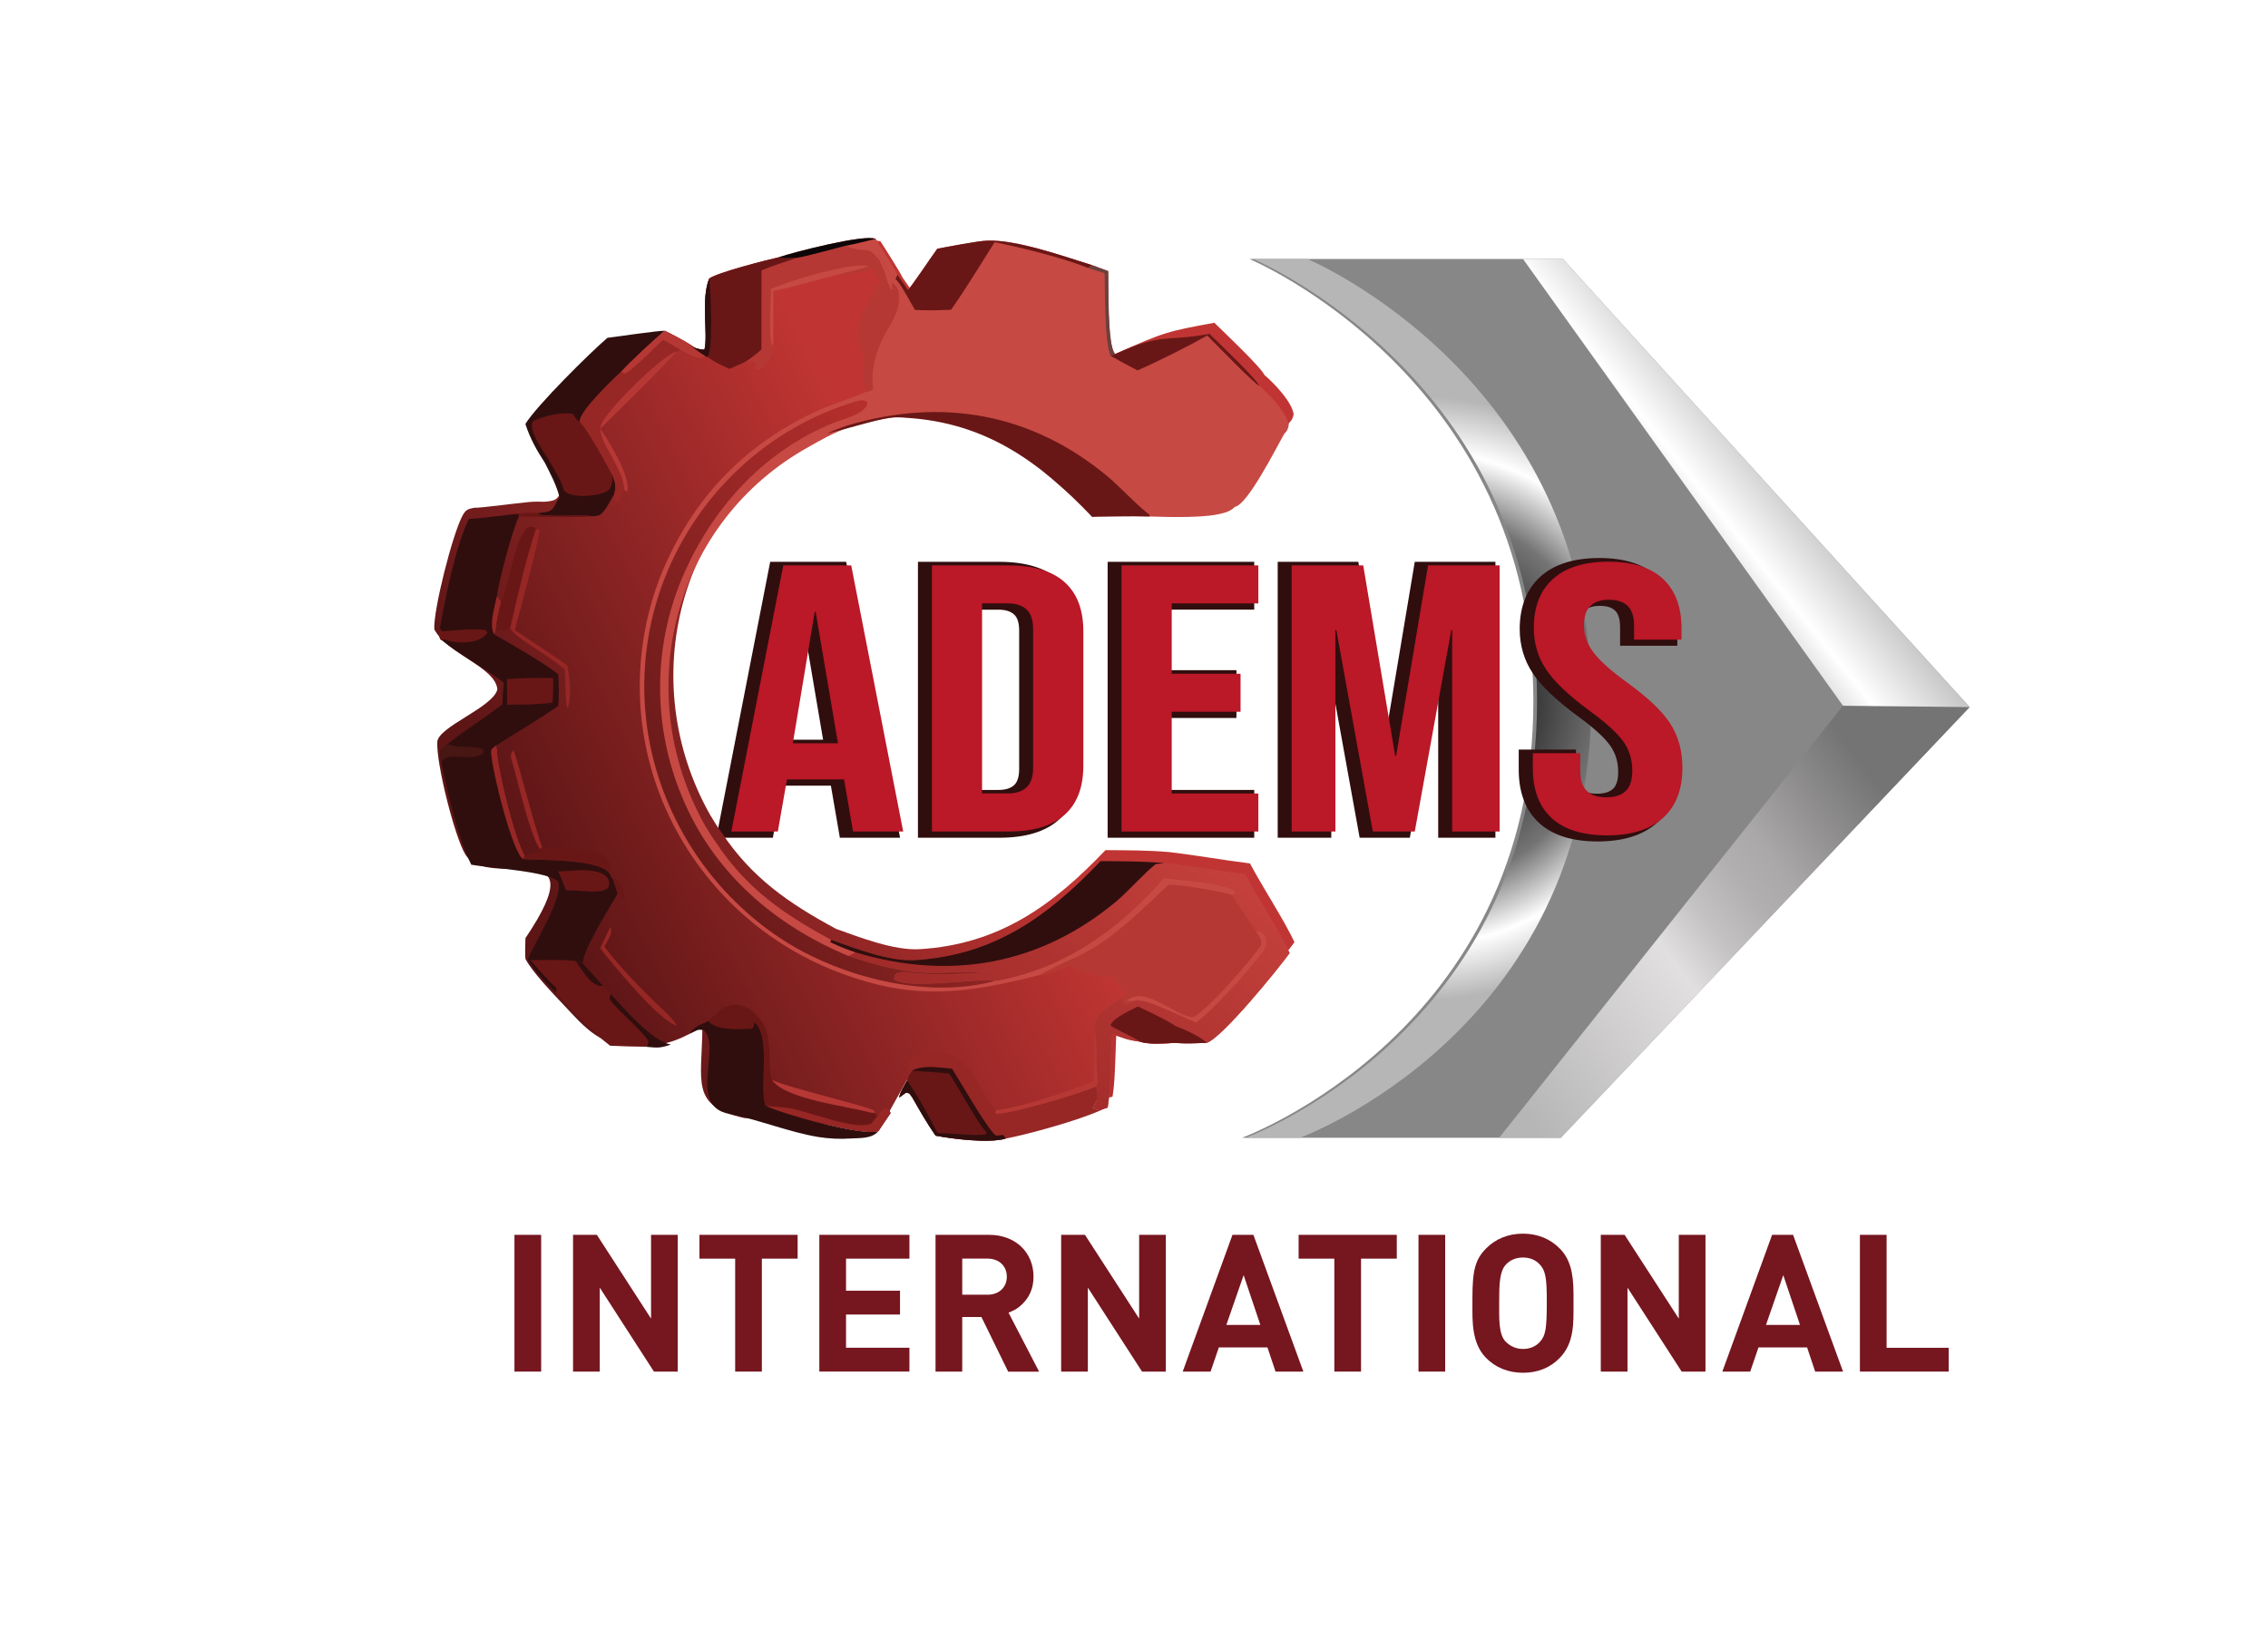
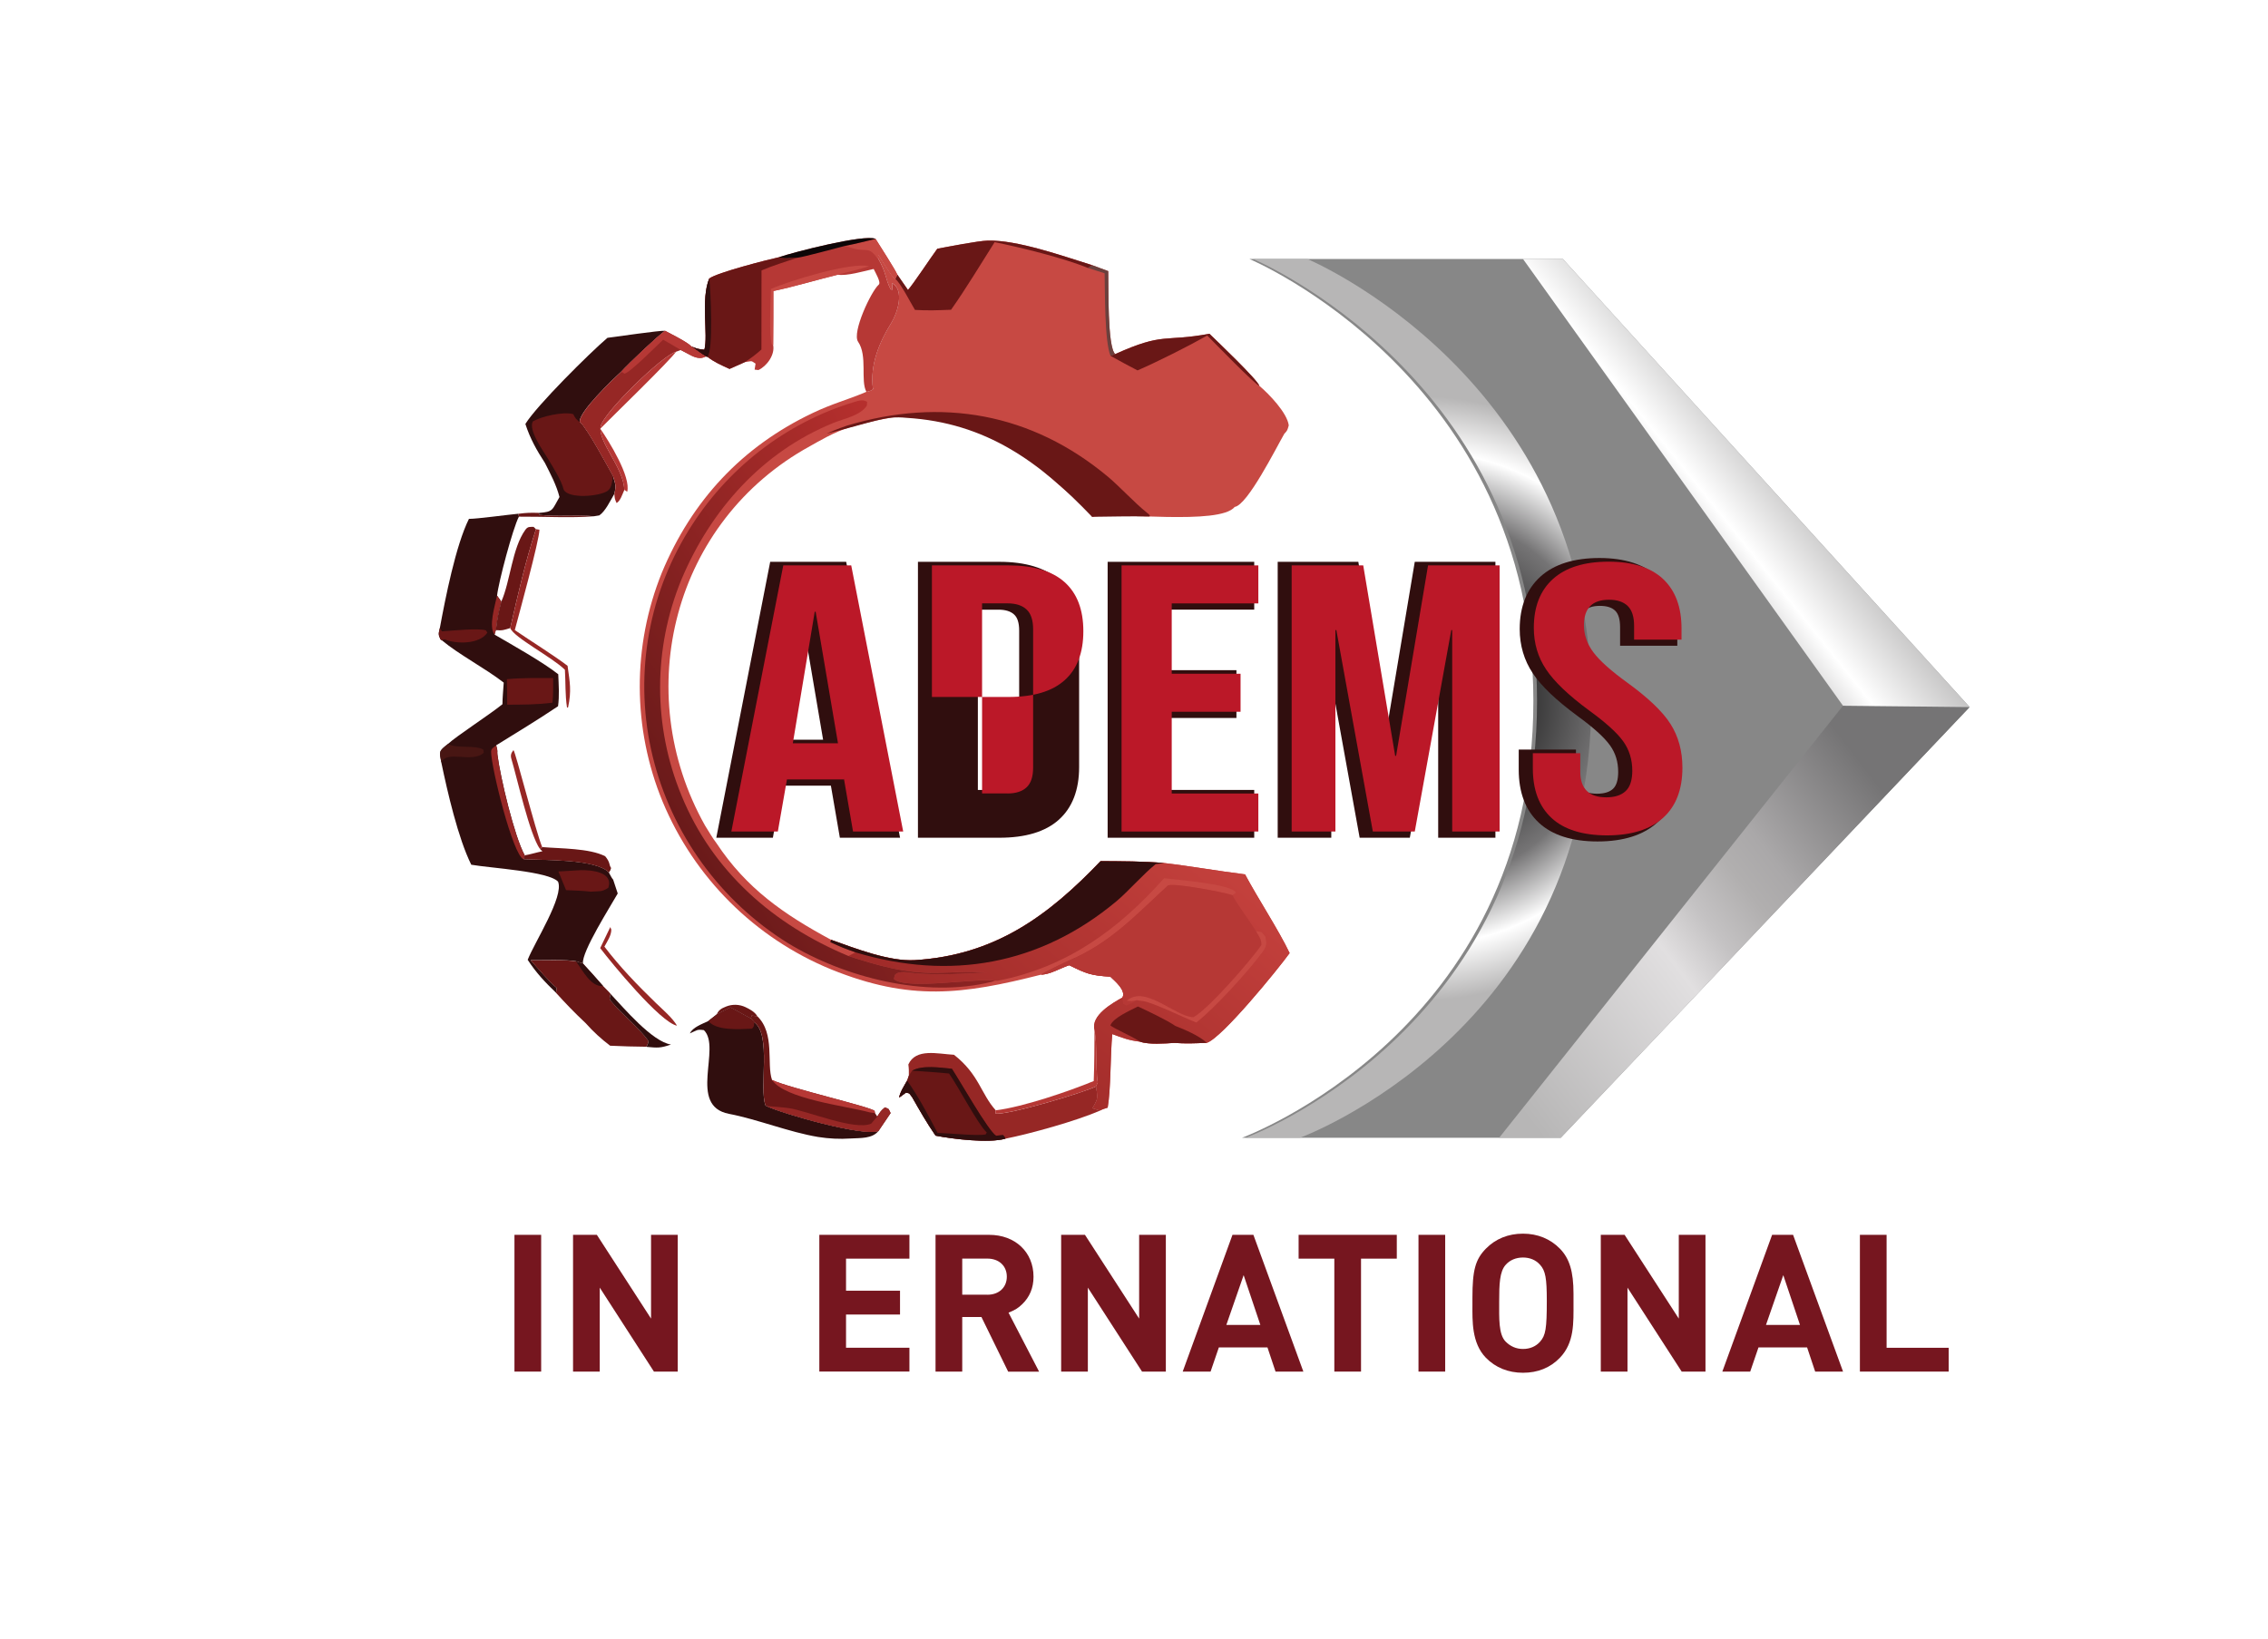
<svg xmlns="http://www.w3.org/2000/svg" version="1.1" id="Слой_1" x="0px" y="0px" viewBox="0 0 462.94 334.59" style="enable-background:new 0 0 462.94 334.59;" xml:space="preserve">
  <style type="text/css">
	.st0{fill:#FFFFFF;}
	.st1{fill:#76161F;}
	.st2{fill:#878787;}
	.st3{fill:url(#SVGID_1_);}
	.st4{fill:#300E0E;}
	.st5{fill:#BB1828;}
	.st6{fill:url(#SVGID_00000169546948200717446900000009666225114574887341_);}
	.st7{fill:#C74943;}
	.st8{fill:#691716;}
	.st9{fill:#6B403D;}
	.st10{fill:url(#SVGID_00000171686030773295634640000004345893550025026213_);}
	.st11{fill:#B63835;}
	.st12{fill:url(#SVGID_00000080908053276609586470000017527129025831527612_);}
	.st13{fill:#962725;}
	.st14{fill:#481613;}
	.st15{fill:#0D0607;}
	.st16{fill:url(#SVGID_00000091718132421757605110000016658789058594229941_);}
	.st17{fill:url(#SVGID_00000018196381354395074930000005824651176593645449_);}
	.st18{fill:url(#SVGID_00000135653252970421407420000001627614622692401583_);}
	.st19{fill:url(#SVGID_00000084492926009538288950000001640593682549543063_);}
	.st20{fill:url(#SVGID_00000074416345454740101930000013853050872010068643_);}
	.st21{fill:url(#SVGID_00000094582334083670044460000013042225872402229659_);}
	.st22{fill:url(#SVGID_00000170996249477575263440000010978274448713576127_);}
	.st23{fill:url(#SVGID_00000058562976086832875370000012352746392154898106_);}
</style>
  <rect class="st0" width="1709.01" height="947.05" />
  <g>
    <g>
      <path class="st1" d="M105.01,280.02V252.1h5.45v27.92H105.01z" />
      <path class="st1" d="M133.48,280.02l-11.06-17.14v17.14h-5.45V252.1h4.86l11.06,17.1v-17.1h5.45v27.92H133.48z" />
-       <path class="st1" d="M155.51,256.96v23.06h-5.45v-23.06h-7.29v-4.86h20.04v4.86H155.51z" />
      <path class="st1" d="M167.24,280.02V252.1h18.39v4.86h-12.94v6.55h11.02v4.86h-11.02v6.78h12.94v4.86H167.24z" />
      <path class="st1" d="M205.78,280.02l-5.45-11.14h-3.92v11.14h-5.45V252.1h10.94c5.33,0,9.06,3.53,9.06,8.55    c0,2.27-0.78,4.16-2.35,5.65c-0.75,0.71-1.29,1.1-2.75,1.69l6.24,12.04H205.78z M201.55,264.33c2.35,0,3.96-1.49,3.96-3.69    s-1.61-3.69-3.96-3.69h-5.14v7.37H201.55z" />
      <path class="st1" d="M233.11,280.02l-11.06-17.14v17.14h-5.45V252.1h4.86l11.06,17.1v-17.1h5.45v27.92H233.11z" />
      <path class="st1" d="M260.36,280.02l-1.65-4.94h-9.92l-1.69,4.94h-5.69l10.16-27.92h4.27l10.2,27.92H260.36z M253.85,260.33    l-3.53,10.16h6.94L253.85,260.33z" />
      <path class="st1" d="M277.81,256.96v23.06h-5.45v-23.06h-7.29v-4.86h20.04v4.86H277.81z" />
      <path class="st1" d="M289.54,280.02V252.1h5.45v27.92H289.54z" />
      <path class="st1" d="M318.4,277.2c-1.96,2.04-4.51,3.06-7.53,3.06s-5.61-1.06-7.57-3.06c-2.94-3.02-2.75-7.65-2.75-10.75v-1.53    c0-5.57,0.59-7.8,2.75-10c1.96-2,4.55-3.06,7.57-3.06c2.98,0,5.57,1.06,7.53,3.06c1.96,2,2.78,4.67,2.78,9.18v1.96    C321.18,270.06,321.38,274.1,318.4,277.2z M314.36,258.22c-0.86-0.98-2.08-1.49-3.49-1.49c-1.41,0-2.67,0.51-3.53,1.49    c-1.25,1.37-1.33,4-1.33,7.45c0,3.41-0.16,6.75,1.33,8.24c0.94,0.94,2.12,1.49,3.53,1.49c1.41,0,2.63-0.51,3.49-1.49    c1.14-1.29,1.37-2.67,1.37-8.35C315.73,260.96,315.46,259.43,314.36,258.22z" />
      <path class="st1" d="M343.26,280.02l-11.06-17.14v17.14h-5.45V252.1h4.86l11.06,17.1v-17.1h5.45v27.92H343.26z" />
      <path class="st1" d="M370.51,280.02l-1.65-4.94h-9.92l-1.69,4.94h-5.69l10.16-27.92H366l10.2,27.92H370.51z M364,260.33    l-3.53,10.16h6.94L364,260.33z" />
      <path class="st1" d="M379.64,280.02V252.1h5.45v23.06h12.67v4.86H379.64z" />
    </g>
    <path class="st2" d="M319,52.87h-63.98c0,0,57.97,24.27,57.97,90.26c0,67.39-59.49,89.16-59.49,89.16h65.07l83.46-87.94L319,52.87z   " />
    <radialGradient id="SVGID_1_" cx="289.535" cy="142.581" r="68.163" gradientUnits="userSpaceOnUse">
      <stop offset="0.144" style="stop-color:#000000" />
      <stop offset="0.557" style="stop-color:#757475" />
      <stop offset="0.74" style="stop-color:#FFFFFF" />
      <stop offset="0.905" style="stop-color:#B7B6B6" />
    </radialGradient>
    <path class="st3" d="M324.82,143.13c0-65.99-57.97-90.26-57.97-90.26h-11.08c0,0,57.97,24.27,57.97,90.26   c0,67.39-59.49,89.16-59.49,89.16h11.08C265.33,232.29,324.82,210.52,324.82,143.13z" />
    <g>
      <g>
        <path class="st4" d="M157.21,114.7l-11,56.33h11.55l1.86-10.63h9.98l1.83,10.63h12.29l-11-56.33H157.21z M168.01,151.02h-6.85     l3.39-20.37L168.01,151.02z" />
        <path class="st4" d="M204.01,114.7h-16.64v56.33h16.64c5.32,0,9.39-1.23,12.11-3.67c2.75-2.46,4.15-6.08,4.15-10.76v-27.47     c0-4.67-1.4-8.29-4.15-10.76C213.4,115.94,209.32,114.7,204.01,114.7z M208.03,128.74v28.25c0,1.56-0.35,2.67-1.03,3.3     c-0.71,0.65-1.78,0.98-3.19,0.98h-4.21v-36.8h4.21c1.41,0,2.48,0.33,3.18,0.98C207.69,126.07,208.03,127.18,208.03,128.74z" />
        <polygon class="st4" points="226.09,171.03 256.01,171.03 256.01,161.27 238.32,161.27 238.32,146.58 252.38,146.58      252.38,136.82 238.32,136.82 238.32,124.46 256.01,124.46 256.01,114.7 226.09,114.7    " />
        <polygon class="st4" points="283.02,149.09 277.26,114.7 260.8,114.7 260.8,171.03 271.74,171.03 271.74,139.01 277.53,171.03      287.77,171.03 293.56,139 293.56,171.03 305.24,171.03 305.24,114.7 288.78,114.7    " />
        <path class="st4" d="M339.99,147.53c-1.68-2.63-4.74-5.57-9.1-8.73c-3.26-2.36-5.52-4.38-6.72-6c-1.15-1.54-1.71-3.15-1.71-4.91     c0-2.9,1.27-4.2,4.12-4.2c1.39,0,2.44,0.33,3.11,0.99c0.67,0.66,1,1.79,1,3.36v3.79h11.68v-3.25c0-4.66-1.38-8.32-4.09-10.86     c-2.69-2.52-6.66-3.8-11.81-3.8c-5.2,0-9.24,1.27-12.03,3.79c-2.81,2.54-4.24,6.15-4.24,10.71c0,3.34,0.9,6.39,2.68,9.05     c1.73,2.6,4.79,5.51,9.09,8.68c3.25,2.36,5.49,4.38,6.66,6.02c1.13,1.58,1.67,3.35,1.67,5.43c0,1.62-0.35,2.77-1.04,3.43     c-0.7,0.67-1.8,1.01-3.27,1.01c-2.98,0-4.31-1.32-4.31-4.28v-4.73h-11.68v4.1c0,4.67,1.39,8.32,4.14,10.86     c2.72,2.52,6.74,3.8,11.94,3.8c5.26,0,9.35-1.29,12.16-3.83c2.84-2.57,4.29-6.26,4.29-10.99     C342.56,153.4,341.7,150.22,339.99,147.53z" />
      </g>
    </g>
    <g>
      <g>
        <path class="st5" d="M159.88,115.43h13.87l10.61,54.33h-10.24l-1.86-10.79v0.16h-11.63l-1.86,10.63h-9.49L159.88,115.43z      M171.05,151.75l-4.56-26.85h-0.19l-4.47,26.85H171.05z" />
-         <path class="st5" d="M190.22,115.43h15.64c5.09,0,8.9,1.14,11.45,3.42c2.54,2.28,3.82,5.61,3.82,10.01v27.47     c0,4.4-1.27,7.74-3.82,10.01c-2.54,2.28-6.36,3.42-11.45,3.42h-15.64V115.43z M205.67,161.99c1.68,0,2.96-0.41,3.86-1.24     c0.9-0.83,1.35-2.17,1.35-4.04v-28.25c0-1.86-0.45-3.21-1.35-4.04c-0.9-0.83-2.19-1.24-3.86-1.24h-5.21v38.8H205.67z" />
+         <path class="st5" d="M190.22,115.43h15.64c5.09,0,8.9,1.14,11.45,3.42c2.54,2.28,3.82,5.61,3.82,10.01c0,4.4-1.27,7.74-3.82,10.01c-2.54,2.28-6.36,3.42-11.45,3.42h-15.64V115.43z M205.67,161.99c1.68,0,2.96-0.41,3.86-1.24     c0.9-0.83,1.35-2.17,1.35-4.04v-28.25c0-1.86-0.45-3.21-1.35-4.04c-0.9-0.83-2.19-1.24-3.86-1.24h-5.21v38.8H205.67z" />
        <path class="st5" d="M228.93,115.43h27.92v7.76h-17.68v14.36h14.05v7.76h-14.05v16.69h17.68v7.76h-27.92V115.43z" />
        <path class="st5" d="M263.65,115.43h14.61l6.52,38.88h0.19l6.52-38.88h14.61v54.33h-9.68v-41.13h-0.19l-7.45,41.13h-8.56     l-7.45-41.13h-0.19v41.13h-8.93V115.43z" />
        <path class="st5" d="M316.7,167c-2.54-2.35-3.82-5.73-3.82-10.13v-3.1h9.68v3.73c0,3.52,1.77,5.28,5.31,5.28     c1.74,0,3.06-0.43,3.96-1.28c0.9-0.85,1.35-2.24,1.35-4.15c0-2.28-0.62-4.28-1.86-6.01c-1.24-1.73-3.54-3.81-6.89-6.25     c-4.22-3.1-7.17-5.91-8.84-8.42c-1.68-2.51-2.51-5.34-2.51-8.5c0-4.29,1.3-7.62,3.91-9.97c2.61-2.35,6.39-3.53,11.35-3.53     c4.9,0,8.61,1.18,11.12,3.53c2.51,2.36,3.77,5.73,3.77,10.13v2.25h-9.68v-2.79c0-1.86-0.43-3.22-1.3-4.07     c-0.87-0.85-2.14-1.28-3.82-1.28c-3.41,0-5.12,1.73-5.12,5.2c0,1.97,0.64,3.8,1.91,5.51c1.27,1.71,3.58,3.78,6.93,6.21     c4.28,3.1,7.23,5.92,8.84,8.46c1.61,2.54,2.42,5.51,2.42,8.92c0,4.45-1.32,7.87-3.96,10.24c-2.64,2.38-6.47,3.57-11.49,3.57     C323,170.53,319.24,169.35,316.7,167z" />
      </g>
    </g>
    <linearGradient id="SVGID_00000083811594990184334360000014895255773412264381_" gradientUnits="userSpaceOnUse" x1="109.314" y1="178.49" x2="196.998" y2="135.455">
      <stop offset="0" style="stop-color:#5D1516" />
      <stop offset="1" style="stop-color:#C03533" />
    </linearGradient>
-     <path style="fill:url(#SVGID_00000083811594990184334360000014895255773412264381_);" d="M255.14,176.27   c-5.52-0.68-10.96-1.67-16.48-2.31c-4.28-0.39-8.7-0.36-13.01-0.4c-10.68,11.19-21.6,19.23-37.93,20.22   c-5.18,0.31-12.11-2.37-17.07-4.15c-9.65-5.21-17.25-10.43-23.43-19.77c-0.63-0.75-1.76-2.67-2.33-3.6   c-15.29-27.29-6.48-62.08,21.44-77.41c1.47-0.81,3.02-1.5,4.44-2.36l0.21-0.13l3.58-1.4c19.18-0.32,26.68-1.93,42.32,12.31   c3.64,3.32,5.61,8.89,10.99,7.5c4.89-1.08,22.03,0.31,25.16-3.53c2.62-0.39,8.42-11.98,10.12-14.93c0.66-0.67,0.64-0.78,0.91-1.71   c-0.32-2.56-4.05-6.43-6-8.08c-0.44-1.32-8.65-9.13-10.19-10.63c-9.43,1.74-10.17,1.86-20.24,6.38c-1.63-1.55-2.08-13.37-2.16-16.5   l0,0c-6.64,4.34-16.79-6.27-22.85-6.11c-1.98,0.05-8.04,1.25-10.28,1.66c-1.31,1.78-4.93,7.28-5.98,8.41l-2.17-3.13   c-0.37-0.92-3.71-6.13-4.44-7.3c-2.24-1.01-16.71,2.7-19.78,3.76c-2.39,0.53-12.53,3.12-14.17,4.33   c-1.76,4.2-0.17,11.59-0.99,14.55c-1.24-0.11-1.46-0.2-2.63-0.66c-0.85-0.93-4.12-2.53-5.41-3.22c-0.97-0.1-10.14,1.25-11.75,1.44   c-3.54,3.01-14.43,13.82-16.75,17.58c0.95,2.98,2.26,2.54,3.97,5.16c1.14,2.26,2.35,4.5,2.97,6.96c-1.54,2.66-1.21,3.02-4.17,3.24   c-1.76-0.06-2.46-0.04-4.21,0.18c-2.18,0.2-8.55,1.07-10.1,1.05c-1.19,0.28-1.61,0.28-2.33,1.61c-2.05,3.8-5.99,19.38-5.75,23.21   c2.66,4.99,12.56,7.75,12.87,12.28c-0.97,3.69-12.1,7.6-12.26,10.7c-0.23,4.48,3.57,19.4,5.71,22.94   c4.74,7.85,27.32-5.24,12.28,17.12c-0.03,0.65-0.13,3.98,0.04,4.3c1.31,2.52,5.39,6.82,7.29,8.82c4.18,4.41,7.57,8.79,13.99,8.85   c7.18,0.07,8.72-0.56,14.8-3.78c-0.09,11.16-2.53,16.07,8.5,18.52c0.66-0.01,18.9,1.36,25.29,2.22l0.04,0.22l0.15-0.2   c1.12,0.16,1.85,0.29,1.98,0.4L185,220.7l1.42-1.82l10.5,12.03l30.17-7.01c0.66-3.83,0.53-10.59,0.93-15.01   c2.23,0.81,3.32,1.27,5.71,1.55c1.67,0.61,5.07,0.35,6.93,0.25c2.42,0.15,4.27,0.07,6.66-0.02c3.06-0.94,14.5-14.98,16.91-18.32   C262.01,187.66,257.81,181.29,255.14,176.27z" />
    <path class="st7" d="M191.32,50.78c2.24-0.41,8.3-1.61,10.28-1.66c6.06-0.16,15.3,3.14,21.32,5.01l3.29,1.22   c0.09,3.13-0.21,15.39,1.42,16.94c10.06-4.52,9.81-2.41,19.24-4.15c1.54,1.5,9.75,9.31,10.19,10.63c1.95,1.65,5.69,5.52,6,8.08   c-0.27,0.93-0.26,1.04-0.91,1.71c-1.7,2.95-7.5,14.54-10.12,14.93c-3.13,3.83-24.23,0.95-29.11,2.03c-0.84-2.38-3.56-3.62-7.2-6.94   c-15.63-14.24-23.69-16.6-42.15-11.38c-3.2,0.91-6.77,3.08-8.24,3.89c-27.92,15.33-36.73,50.12-21.44,77.41   c0.58,0.93,1.71,2.84,2.33,3.6c6.18,9.34,13.78,14.56,23.43,19.77c4.96,1.78,11.89,4.46,17.07,4.15   c16.34-0.99,27.26-9.03,37.93-20.22c4.31,0.04,8.72,0.01,13.01,0.4c5.52,0.64,10.96,1.63,16.48,2.31   c2.68,5.02,6.88,11.39,9.1,16.07c-2.41,3.34-13.86,17.38-16.91,18.32c-2.4,0.1-4.25,0.17-6.66,0.02c-1.86,0.1-5.26,0.36-6.93-0.25   c-2.39-0.29-3.48-0.75-5.71-1.55c-0.4,4.42-0.27,11.18-0.93,15.01c-0.49,0.16-1.11,0.33-1.54,0.59l-1.56-0.47   c1.22-2.06,1.07-2.06,0.73-4.45l0.36-0.77c-0.49-3.45-0.05-7.5-0.67-10.77c-0.82-2.92,3.63-5.48,5.71-6.62   c0.74-1.5-1.56-3.35-2.48-4.25c-4-0.24-4.88-0.61-8.4-2.34c-1.93,0.65-3.78,1.84-5.77,1.94c-15.98,4.06-26.72,5.44-42.82-1.08   c-15.57-6.39-27.95-18.72-34.41-34.26c-6.16-14.96-6.21-31.74-0.15-46.74c6.12-14.71,16.32-25.7,30.74-32.57   c4.1-1.96,6.94-2.64,10.75-4.24l0.26-0.11c0.79-0.18,0.87-0.14,1.52-0.66l-0.19,0c-0.63-4.88,1.29-9.45,3.8-13.5   c1.2-1.94,2.71-6.65,0.1-8.03l0.11,1.47l0.03-0.12l-0.44-0.1c-1.16-2.32-0.77-3.24-2.59-6.39l0.1-0.71   c0.6,0.95,2.76,4.62,3.46,4.97l0.41-0.86l2.17,3.13C186.38,58.05,190.01,52.56,191.32,50.78z" />
    <path class="st8" d="M191.32,50.78c2.24-0.41,8.3-1.61,10.28-1.66c6.06-0.16,15.3,3.14,21.32,5.01l-0.84,0.58   c-4.88-2.01-13.8-4.22-19.06-5.27c-2.84,4.49-5.84,9.48-8.89,13.8c-2.63,0.1-4.74,0.19-7.37,0.03c-1-1.65-2.8-5.26-4-6.34   l0.41-0.86l2.17,3.13C186.38,58.05,190.01,52.56,191.32,50.78z" />
    <path class="st8" d="M227.63,72.29c10.06-4.52,9.81-2.41,19.24-4.15c1.54,1.5,9.75,9.31,10.19,10.63   c-0.74-0.1-9.39-9.03-10.64-10.27c-3.89,2.2-10.19,5.37-14.23,7.12c-1.85-0.96-3.69-1.95-5.51-2.97L227.63,72.29z" />
    <path class="st9" d="M222.92,54.13l3.29,1.22c0.09,3.13-0.21,15.39,1.42,16.94l-0.95,0.36c-1.24-2.9-1.12-13.22-1.21-16.86   l-3.39-1.08L222.92,54.13z" />
    <linearGradient id="SVGID_00000160896084144883962750000006288744218959331238_" gradientUnits="userSpaceOnUse" x1="2616.652" y1="429.803" x2="2699.055" y2="528.12" gradientTransform="matrix(0.488 0 0 -0.488 -1079.53 425.105)">
      <stop offset="0" style="stop-color:#9F2A28" />
      <stop offset="1" style="stop-color:#C3403C" />
    </linearGradient>
    <path style="fill:url(#SVGID_00000160896084144883962750000006288744218959331238_);" d="M224.65,175.8   c4.31,0.04,8.72,0.01,13.01,0.4c5.52,0.64,10.96,1.63,16.48,2.31c2.68,5.02,6.88,11.39,9.1,16.07   c-2.41,3.34-13.86,17.38-16.91,18.32c-2.4,0.1-4.25,0.17-6.66,0.02c-1.86,0.1-5.26,0.36-6.93-0.25c-2.39-0.29-3.48-0.75-5.71-1.55   c-0.4,4.42-0.27,11.18-0.93,15.01c-0.49,0.16-1.11,0.33-1.54,0.59l-1.56-0.47c1.22-2.06,1.07-2.06,0.73-4.45l0.36-0.77   c-0.49-3.45-0.05-7.5-0.67-10.77c-0.82-2.92,3.63-5.48,5.71-6.62c0.74-1.5-1.56-3.35-2.48-4.25c-4-0.24-4.88-0.61-8.4-2.34   c-1.93,0.65-3.78,1.84-5.77,1.94c0.56-0.45,5.13-2.65,5.89-2.97c8.33-3.54,13.59-9.33,19.98-15.21c0.76-0.7,11.57,1.35,13.24,1.94   l0.7-0.5c-0.97-1.82-11.99-2.6-14.68-2.95c-9.14,10.27-19.68,18.15-33.97,20.93c-0.18,0-0.36,0.01-0.55,0.01   c-3.16-0.72-18.08,1.96-20.63-0.38l0.21-0.83c0.9-0.98,2.69-0.45,4.15-0.33c4.88,0.41,9.7,0.12,14.57-0.16   c-3.97-0.32-6.17-0.01-10.07,0.06c-6.6,0.12-11.91-1.43-18.13-3.43l1.44-0.75c-1.99-0.7-3.24-1.18-5.14-2.09l0.16-0.47   c4.96,1.78,11.89,4.46,17.07,4.15C203.06,195.03,213.97,186.99,224.65,175.8z" />
    <path class="st11" d="M212.48,199c0.56-0.45,5.13-2.65,5.89-2.97c8.33-3.54,13.59-9.33,19.98-15.21c0.76-0.7,11.57,1.35,13.24,1.94   c0.47,1.2,3.78,5.69,4.78,7.33c1.45,0.24,0.93-0.04,1.93,1.11c0.28,1.34,0.37,1.88-0.6,3.19c-2.96,4-9.79,11.47-13.51,14.36   c-2.71-1.06-8.82-4.09-10.88-4.38l-0.35-0.05c-0.3-0.03-0.61-0.04-0.9-0.14c-0.91,0.63-1.14,0.7-2.19,1.1l-0.61-0.34l-0.14-1.29   c0.74-1.5-1.56-3.35-2.48-4.25c-4-0.24-4.88-0.61-8.4-2.34C216.32,197.7,214.46,198.9,212.48,199z" />
    <path class="st7" d="M256.37,190.09c1.45,0.24,0.93-0.04,1.93,1.11c0.28,1.34,0.37,1.88-0.6,3.19c-2.96,4-9.79,11.47-13.51,14.36   c-2.71-1.06-8.82-4.09-10.88-4.38l-0.35-0.05c-0.3-0.03-0.61-0.04-0.9-0.14c-0.99,0.23-1.04,0.23-2.05,0.13   c3.7-3.33,9.88,3.27,13.57,3.36c2.91-1.46,11.84-11.69,13.89-14.74C257.52,191.69,257.05,191.33,256.37,190.09z" />
    <path class="st4" d="M224.65,175.8c4.31,0.04,8.72,0.01,13.01,0.4c-0.48,0.06-1.06,0.12-1.76,0.21c-2.42,1.93-5.68,5.63-7.97,7.55   c-15.63,13.08-34.06,16.27-53.3,10.47c-1.99-0.7-3.24-1.18-5.14-2.09l0.16-0.47c4.96,1.78,11.89,4.46,17.07,4.15   C203.06,195.03,213.97,186.99,224.65,175.8z" />
    <path class="st8" d="M184.98,85.3c-4.38-0.43-5.99,0.68-16.23,3.22l-1,0.46c1.9-0.9,3.15-1.39,5.14-2.09   c19.24-5.79,37.67-2.6,53.3,10.47c2.29,1.92,5.45,5.34,7.87,7.27c0.63,0.45,0.84,0.82,0.42,0.81c-4.2-0.07-7.26,0.03-11.57,0.07   C212.23,94.33,201.31,86.29,184.98,85.3z" />
    <path class="st8" d="M232.26,205.48c1.91,0.87,5.97,2.8,7.63,3.96c1.94,0.76,4.92,2.02,6.44,3.46c-2.4,0.1-4.25,0.17-6.66,0.02   c-1.86,0.1-5.26,0.36-6.93-0.25c-1.67-1.1-5.6-2.81-6.09-3.33C227.22,207.79,230.63,206.33,232.26,205.48z" />
    <linearGradient id="SVGID_00000120539077336952356090000008227583036660842934_" gradientUnits="userSpaceOnUse" x1="2497.747" y1="522.229" x2="2631.888" y2="605.287" gradientTransform="matrix(0.488 0 0 -0.488 -1079.53 425.105)">
      <stop offset="0" style="stop-color:#6A1A1A" />
      <stop offset="1" style="stop-color:#B52F2D" />
    </linearGradient>
    <path style="fill:url(#SVGID_00000120539077336952356090000008227583036660842934_);" d="M203.09,200.25   c-0.26,0.08-0.53,0.15-0.79,0.22c-13.33,3.32-29.91-0.87-41.48-7.93c-13.83-8.61-23.73-22.29-27.6-38.12   c-3.83-15.75-1.18-32.38,7.35-46.16c7.64-12.41,19.6-21.92,33.92-26.23c0.98-0.3,1.75-0.46,2.51,0.01l-0.06,0.78   c-1.38,2.06-4.56,2.6-6.84,3.53c-14.47,5.88-24.99,17.69-30.98,31.9c-5.84,14.16-5.84,30.05,0,44.2   c6.35,15.54,18.8,26.35,34.07,32.73c6.22,2,11.52,3.55,18.13,3.43c3.89-0.07,6.09-0.38,10.07-0.06c-4.87,0.27-9.69,0.57-14.57,0.16   c-1.46-0.12-3.24-0.65-4.15,0.33l-0.21,0.83C185.01,202.21,199.93,199.53,203.09,200.25z" />
    <path class="st4" d="M95.72,105.93c1.55,0.02,7.91-0.85,10.1-1.05l0.1,0.59c-1.25,2.39-4.17,13.41-4.46,16.13l0.87,1.21   c-0.59,2.29-0.84,3.47-1.11,5.82l-0.27,0.93c3.74,2.18,9.71,5.52,13,8.09c0.09,2.18,0.25,4.37-0.04,6.53   c-4.29,2.88-8.27,5.27-12.63,7.98c0.41,1.3,0.16,1.16,0.26,1.9c0.61,4.79,3.47,16.73,5.56,20.54l-0.22,0.8   c3.89,0.23,14.85-0.08,17.4,2.72c0.2,0.37,0.61,1.21,0.88,1.47l0.93,2.82c-1.4,2.49-7.44,11.99-7.09,14.28l-1.43-0.44   c-1.88-0.39-7.04-0.19-9.25-0.22c1.21,1.36,4.05,4.68,5.31,5.64l-0.12,1.02c-2.33-2.25-4.02-4.02-5.8-6.74   c1.4-3.58,7.45-12.92,6.2-15.95c-1.89-2.11-13.74-2.77-17.71-3.46c-2.69-5.37-4.89-14.99-6.12-20.89   c-0.42-2.31-0.55-2.26,1.34-3.76c1.89-1.72,8.33-5.86,11.14-8.12c0.01-1.35,0.17-3.03,0.26-4.41c-3.88-3.01-9.08-5.67-12.67-8.67   l-0.25-0.18c-0.47-1.03-0.38-1.13-0.12-2.29C90.91,122.11,93.03,111.33,95.72,105.93z" />
    <path class="st13" d="M101.27,152.18c0.41,1.3,0.16,1.16,0.26,1.9c0.61,4.79,3.47,16.73,5.56,20.54l-0.22,0.8   c-2.18-0.75-6.61-18.73-6.63-21.93C100.23,152.8,100.78,152.6,101.27,152.18z" />
    <path class="st8" d="M89.77,128.25l0.45,0.64c2.03-0.13,7.37-0.68,8.96-0.21l0.3,0.49c-1.6,2.37-6.31,2.38-8.75,1.34l-0.57,0.21   l-0.25-0.18C89.43,129.51,89.51,129.41,89.77,128.25z" />
    <path class="st14" d="M90.08,155.67c-0.42-2.31-0.55-2.26,1.34-3.76c2.19,1,5.24,0.11,7.22,1.1l0.11,0.67   C96.37,155.87,91.24,153.05,90.08,155.67z" />
    <path class="st13" d="M101.45,121.61l0.87,1.21c-0.59,2.29-0.84,3.47-1.11,5.82l-0.27,0.93   C99.68,127.86,101.02,123.7,101.45,121.61z" />
    <path class="st8" d="M103.47,138.66c3.12-0.3,6.3-0.23,9.44-0.23c0.01,1.79,0.03,3.24-0.14,5.03c-3.3,0.41-5.92,0.39-9.25,0.41   C103.55,142.19,103.49,140.35,103.47,138.66z" />
    <path class="st8" d="M118.49,177.65c2.13-0.04,6.76,0.3,5.68,3.59c-1.34,0.91-1.74,0.65-3.61,0.8c-1.57-0.2-3.42-0.24-5.02-0.31   c-0.51-1.27-1.03-2.54-1.56-3.81L118.49,177.65z" />
    <path class="st8" d="M108.31,196.05c2.2,0.04,7.36-0.16,9.25,0.22l1.43,0.44c1.4,1.51,2.77,3.05,4.12,4.6   c0.27,0.28,1.34,1.33,1.53,1.6c-0.14,0.76-0.34,0.96,0.03,1.41c2.17,2.62,5.77,5.5,7.73,8.23c-0.18,0.56-0.17,0.64-0.45,1.15   c-2.47-0.02-4.94-0.09-7.41-0.21c-1.82-1.37-3.5-2.92-5.01-4.62c-2.27-2.13-3.94-3.87-6.03-6.17l0.12-1.02   C112.37,200.74,109.52,197.41,108.31,196.05z" />
    <path class="st4" d="M117.56,196.28l1.43,0.44c1.4,1.51,2.77,3.05,4.12,4.6C120.53,201.49,118.97,198.11,117.56,196.28z" />
    <path class="st11" d="M158.94,52.53c3.07-1.06,17.54-4.77,19.78-3.76c0.73,1.17,4.08,6.38,4.44,7.3l-0.41,0.86   c-0.7-0.34-2.86-4.02-3.46-4.97l-0.1,0.71c1.82,3.15,1.44,4.06,2.59,6.39l0.44,0.1l-0.03,0.12l-0.11-1.47   c2.62,1.38,1.1,6.09-0.1,8.03c-2.51,4.05-4.43,8.62-3.8,13.5l0.19,0c-0.65,0.51-0.73,0.47-1.52,0.66   c-1.27-2.28,0.28-7.34-1.7-10.23c-1.3-1.89,2.68-10.34,4.22-11.66c0.51-0.44-0.66-2.4-1.04-3.2c-1.9,0.43-5.56,1.49-7.31,1.17   c-4.14,1.01-9.13,2.51-13.17,3.34c0.01,3.67-0.01,7.33-0.04,11c0.41,2.02-1.28,4.32-3,5.13l-0.78-0.09l0.19-1.22   c-1.02-0.69-0.62-0.5-2.16-0.32l-3.15,1.4c-1.67-0.77-3.06-1.34-4.52-2.48l-0.33-0.07c-1.1-0.66-1.89-1.27-2.91-2.03   c1.16,0.46,1.39,0.54,2.63,0.66c0.82-2.95-0.77-10.35,0.99-14.55C146.41,55.64,156.54,53.05,158.94,52.53z" />
    <path class="st8" d="M144.77,56.86c1.64-1.22,11.78-3.81,14.17-4.33c1.97,0.46,2.26-0.09,3.81,0.08c-2.17,0.74-5.29,1.71-7.31,2.6   l-0.02,16.14c-1.29,1.14-1.93,1.62-3.36,2.57l-3.15,1.4c-1.67-0.77-3.06-1.34-4.52-2.48l-0.33-0.07c-1.1-0.66-1.89-1.27-2.91-2.03   c1.16,0.46,1.39,0.54,2.63,0.66C144.59,68.45,143.01,61.06,144.77,56.86z" />
    <path class="st4" d="M144.77,56.86c0.28,2.33,0.88,14.71-0.38,15.99l-0.33-0.07c-1.1-0.66-1.89-1.27-2.91-2.03   c1.16,0.46,1.39,0.54,2.63,0.66C144.59,68.45,143.01,61.06,144.77,56.86z" />
    <path class="st7" d="M157.37,58.99c3.56-1.6,16.38-5.57,20.04-4.63c-2.06,0.63-4.29,1.17-6.38,1.71   c-4.14,1.01-9.13,2.51-13.17,3.34c0.01,3.67-0.01,7.33-0.04,11l-0.26-0.04C156.95,68.76,157.28,61.05,157.37,58.99z" />
    <path class="st7" d="M178.72,48.77c0.73,1.17,4.08,6.38,4.44,7.3l-0.41,0.86c-0.7-0.34-2.86-4.02-3.46-4.97l-0.1,0.71l-0.2-0.06   c-1.93-2.6-1.95-0.81-6.05-2.27l-0.42-0.15C174.55,49.81,176.7,49.25,178.72,48.77z" />
    <path class="st15" d="M158.94,52.53c3.07-1.06,17.54-4.77,19.78-3.76c-2.02,0.48-4.17,1.04-6.2,1.42   c-1.75,0.44-8.39,2.27-9.77,2.43C161.2,52.44,160.91,52.99,158.94,52.53z" />
    <path class="st4" d="M123.99,68.97c1.62-0.2,10.78-1.54,11.75-1.44c-1.86,1.39-7.24,6.51-8.93,8.34c-1.66,1.52-8.8,8.33-8.46,10.29   c1.57,1.45,5.49,8.81,6.77,11.06c0.5,1.63,0.68,1.92,0.27,3.62c-0.84,1.42-1.8,3.52-3.06,4.38l-1.1,0.18   c-3.51-0.33-7.52,0.14-11.23-0.3l0.03-0.39c2.96-0.22,2.63-0.58,4.17-3.24c-0.62-2.45-1.83-4.7-2.97-6.96   c-1.7-2.61-3.03-4.99-3.99-7.96C109.55,82.79,120.45,71.98,123.99,68.97z" />
    <path class="st8" d="M111.93,93.79c-1.04-1.72-4.16-6.02-3.16-7.76c1.67-0.99,6.15-2.07,8.29-1.47c-0.1-0.03,0.39,1.06,1.29,1.6   c1.57,1.45,5.49,8.81,6.77,11.06c-0.2,1.02-0.2,2.4-1.14,3.02c-1.7,1.12-7.93,1.65-8.92-0.27   C114.59,98.06,112.97,95.55,111.93,93.79z" />
    <path class="st13" d="M185.51,219.6c0.01-0.92,0.02-1.37-0.1-2.28c1.53-3.38,6-2.16,9.32-1.98c5.15,4.05,5.45,7.93,8.52,11.34   l-0.06,0.65c2.19,0.45,17.93-4.23,20.54-5.53c0.34,2.39,0.49,2.39-0.73,4.45l1.56,0.47c-4.69,2.09-14.35,4.76-19.33,5.75   c-3.44,0.95-10.71,0.07-14.26-0.62c-1.83-2.66-3.17-5.02-4.77-7.83c-0.71-0.9-0.4-0.79-1.29-0.94l-1.37,1   c0.13-1.04,1.08-2.49,1.62-3.47L185.51,219.6z" />
    <path class="st8" d="M186.17,218.59c2.14-1.19,5.65-0.63,8.13-0.4c1.63,2.46,7.37,12.64,9.02,13.68l1.42-0.15   c0.29,0.36,0.34,0.33,0.49,0.75c-3.44,0.95-10.71,0.07-14.26-0.62c-1.83-2.66-3.17-5.02-4.77-7.83c-0.71-0.9-0.4-0.79-1.29-0.94   l-1.37,1c0.13-1.04,1.08-2.49,1.62-3.47l0.35-1L186.17,218.59z" />
    <path class="st4" d="M186.17,218.59c2.14-1.19,5.65-0.63,8.13-0.4c1.63,2.46,7.37,12.64,9.02,13.68l1.42-0.15   c0.29,0.36,0.34,0.33,0.49,0.75c-3.44,0.95-10.71,0.07-14.26-0.62c-1.83-2.66-3.17-5.02-4.77-7.83c-0.71-0.9-0.4-0.79-1.29-0.94   l-1.37,1c0.13-1.04,1.08-2.49,1.62-3.47c2.38,3.36,4.29,7.05,6.22,10.68c2.4,0.05,7.91,0.65,9.79,0.32l0.25-0.39   c-1.99-1.96-5.48-8.84-7.7-12.06C191.2,218.92,188.69,218.74,186.17,218.59z" />
    <path class="st4" d="M146.29,207.1c0.94-0.46,1.87-0.93,2.8-1.42l4.18,2.28l0.68,0.73c3.56,2.57,0.96,13.41,2.31,17l0.22,0.13   c3.36,1.61,19.71,6.24,22.83,5.09c-1.3,1.59-3.67,1.4-5.67,1.52c-2.22,0.15-4.45,0.04-6.65-0.31c-5.94-0.99-12.35-3.6-18.19-4.72   c-8.49-1.63-1.48-13.49-5.12-17.09c-1.47-0.2-1.31,0-2.86,0.66c0.57-1.24,2.45-1.89,3.76-2.52L146.29,207.1z" />
    <path class="st8" d="M146.29,207.1c0.94-0.46,1.87-0.93,2.8-1.42l4.18,2.28l0.68,0.73c-0.1,0.9,0.06,0.73-0.44,1.32   c-2.58,0.1-7.26,0.49-8.94-1.57L146.29,207.1z" />
    <path class="st8" d="M153.27,207.96l0.12-0.6l1.17,0.09c3.7,3.54,1.87,9.78,3.03,13.04c3.49,1.65,20.13,5.48,20.93,6.31l0.08,0.44   l0.47,0.7c0.63-0.98,0.68-1.14,1.56-1.86c0.98,0.43,0.65,0.14,1.16,1.17l-2.48,3.67c-3.12,1.15-19.47-3.48-22.83-5.09l-0.22-0.13   c-1.34-3.58,1.26-14.43-2.31-17L153.27,207.96z" />
    <path class="st13" d="M156.48,225.81c0.93,0.05,3.58,0.28,4.53,0.42c3.72,0.54,13.54,4.68,16.82,3.16l1.24-1.46   c0.63-0.98,0.68-1.14,1.56-1.86c0.98,0.43,0.65,0.14,1.16,1.17l-2.48,3.67C176.19,232.06,159.84,227.42,156.48,225.81z" />
    <path class="st11" d="M157.59,220.48c3.49,1.65,20.13,5.48,20.93,6.31l0.08,0.44c-0.34-0.03-0.88-0.07-1.2-0.16   C172.68,225.79,160.17,224.37,157.59,220.48z" />
    <path class="st13" d="M135.74,67.53c1.29,0.69,4.56,2.29,5.41,3.22c1.01,0.77,1.8,1.37,2.91,2.03c-1.07,0.59-2.17,0.23-3.16-0.3   l-1.94-1.02l-0.96,0.35c-2.76,0.71-14.91,12.5-15.4,15.29c-0.56,3.13,4.65,8.27,4.85,12.9c-0.47,1.02-0.79,2.21-1.59,2.7   c-0.39-0.84-0.38-0.92-0.46-1.86c0.41-1.7,0.23-1.99-0.27-3.62c-1.28-2.26-5.2-9.62-6.77-11.06c-0.34-1.96,6.79-8.77,8.46-10.29   C128.5,74.03,133.88,68.92,135.74,67.53z" />
    <path class="st11" d="M135.74,67.53c1.29,0.69,4.56,2.29,5.41,3.22c1.01,0.77,1.8,1.37,2.91,2.03c-1.07,0.59-2.17,0.23-3.16-0.3   l-1.94-1.02c-1.15-0.68-2.43-1.48-3.6-2.11c-1.28,1.2-6.8,6.77-7.9,6.94l-0.64-0.42C128.5,74.03,133.88,68.92,135.74,67.53z" />
    <path class="st8" d="M102.32,122.83c1.84-4.09,2.2-10.92,4.91-14.66c0.52-0.72,0.9-0.58,1.68-0.61l0.49,0.47   c-2.23,6.84-3.63,13.19-5.25,20.19c-1.26,0.39-1.6,0.55-2.94,0.43C101.48,126.3,101.72,125.12,102.32,122.83z" />
    <path class="st8" d="M110.68,172.94c3.83,0.32,9.63,0.22,12.85,1.87c1.1,1.32,0.72,1.72,1.21,2.4c-0.2,0.59-0.1,0.43-0.46,0.93   c-2.55-2.8-13.51-2.49-17.4-2.72l0.22-0.8c0.96-0.14,2.48-0.61,3.62-0.83l-0.48-0.45L110.68,172.94z" />
    <path class="st13" d="M109.4,108.03l0.71,0.11c-0.02,2.18-4.21,17.4-5.03,20.5c3.1,2.12,8.01,5.18,10.77,7.29   c0.47,3.4,0.83,5.07,0.11,8.47l-0.22,0.08c-0.41-2.77-0.27-5.03-0.43-7.74c-2.59-2.57-10.39-6.56-11.16-8.51   C105.77,121.22,107.17,114.87,109.4,108.03z" />
    <path class="st11" d="M127.44,100c-0.2-4.63-5.41-9.78-4.85-12.9c0.5-2.79,12.64-14.58,15.4-15.29   c-1.21,1.79-13.17,13.38-15.46,15.71c1.76,2.53,6.32,9.88,5.49,12.88L127.44,100z" />
    <path class="st11" d="M223.41,210.26c0.62,3.26,0.18,7.31,0.67,10.77l-0.36,0.77c-2.6,1.3-18.35,5.98-20.54,5.53l0.06-0.65   c5.43-0.64,15.03-3.91,20.01-5.98C223.39,217.28,223.38,213.7,223.41,210.26z" />
    <path class="st13" d="M110.22,173.34c-2.14-3.02-4.64-14.4-5.84-18.42c-0.23-0.78-0.01-1.23,0.43-1.78   c0.43,0.38,4.51,16.52,5.86,19.8L110.22,173.34z" />
    <path class="st4" d="M131.95,213.72c0.28-0.51,0.27-0.59,0.45-1.15c-1.96-2.73-5.56-5.61-7.73-8.23c-0.38-0.46-0.18-0.65-0.03-1.41   c2.71,2.88,8.47,9.72,12.32,10.32C134.79,213.99,134.28,213.94,131.95,213.72z" />
    <path class="st8" d="M146.29,207.1c0.42-0.91,0.9-1.2,1.95-1.62c1.27-0.5,2.7-0.45,3.94,0.14c0.88,0.42,1.93,1,2.39,1.83   l-1.17-0.09l-0.12,0.6l-4.18-2.28C148.16,206.17,147.23,206.64,146.29,207.1z" />
    <path class="st8" d="M105.82,104.89c1.75-0.22,2.45-0.23,4.21-0.18l-0.03,0.39c3.71,0.44,7.72-0.04,11.23,0.3   c-4.57,0.38-10.57,0.04-15.31,0.08L105.82,104.89z" />
-     <path class="st8" d="M125.15,179.61l0.5-0.45c1.3,1.41,1.52,1.73,1.95,3.59l-0.26,0.72c-0.81-0.29-0.62-0.29-1.26-1.04   L125.15,179.61z" />
    <path class="st13" d="M124.57,189.27l0.21,0.52c0,1.21-0.8,2.35-1.41,3.47c3.13,4.12,6.79,7.9,10.5,11.5   c1.35,1.31,3.42,3.06,4.32,4.64c-3.38-0.64-13.41-12.84-15.68-15.84L124.57,189.27z" />
    <linearGradient id="SVGID_00000118386394599570676830000004733378548236370578_" gradientUnits="userSpaceOnUse" x1="383.557" y1="160.493" x2="305.544" y2="220.213">
      <stop offset="0" style="stop-color:#757475" />
      <stop offset="0.268" style="stop-color:#AAA8A9" />
      <stop offset="0.348" style="stop-color:#B1AFAF" />
      <stop offset="0.455" style="stop-color:#C4C2C3" />
      <stop offset="0.561" style="stop-color:#E1DFE0" />
      <stop offset="1" style="stop-color:#B7B6B6" />
    </linearGradient>
    <polygon style="fill:url(#SVGID_00000118386394599570676830000004733378548236370578_);" points="318.58,232.29 306,232.29    376.19,144.08 402.04,144.35  " />
    <linearGradient id="SVGID_00000116949799812553035300000000301748229782961599_" gradientUnits="userSpaceOnUse" x1="323.384" y1="125.058" x2="394.589" y2="68.114">
      <stop offset="0.081" style="stop-color:#757475" />
      <stop offset="0.204" style="stop-color:#AAA8A9" />
      <stop offset="0.376" style="stop-color:#FFFFFF" />
      <stop offset="0.587" style="stop-color:#B7B6B6" />
    </linearGradient>
    <polygon style="fill:url(#SVGID_00000116949799812553035300000000301748229782961599_);" points="319,52.87 310.87,52.87    376.19,144.08 402.04,144.35  " />
  </g>
</svg>